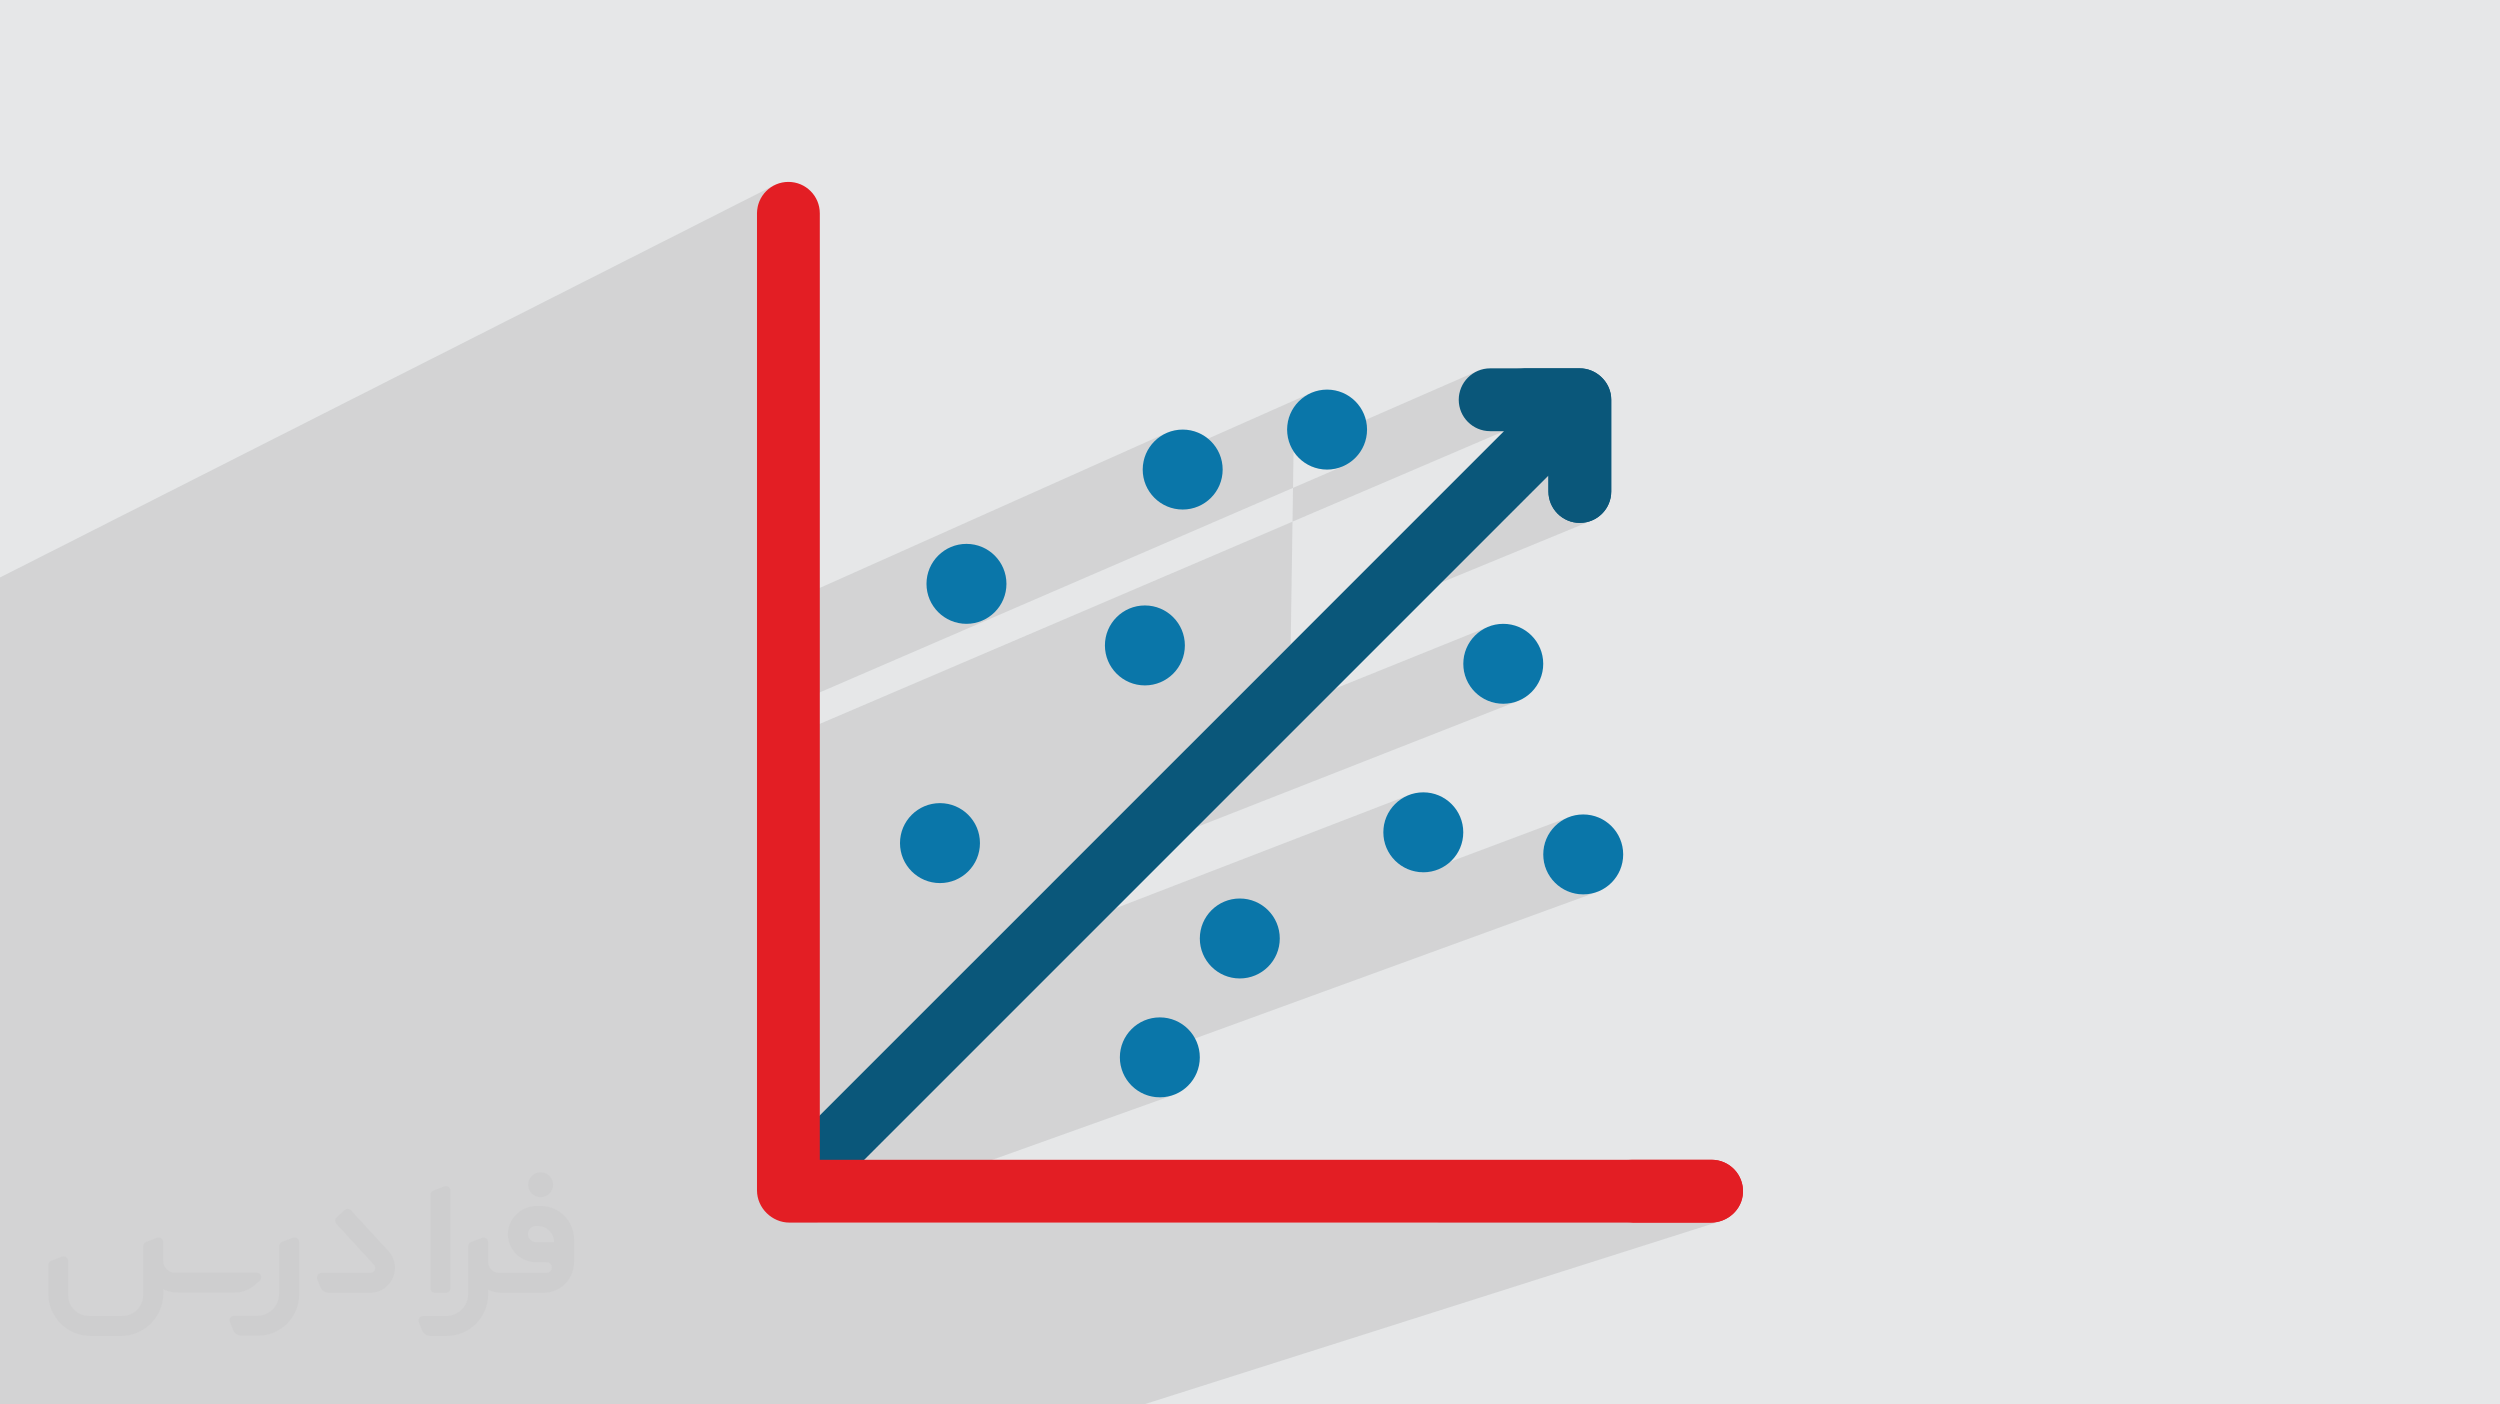
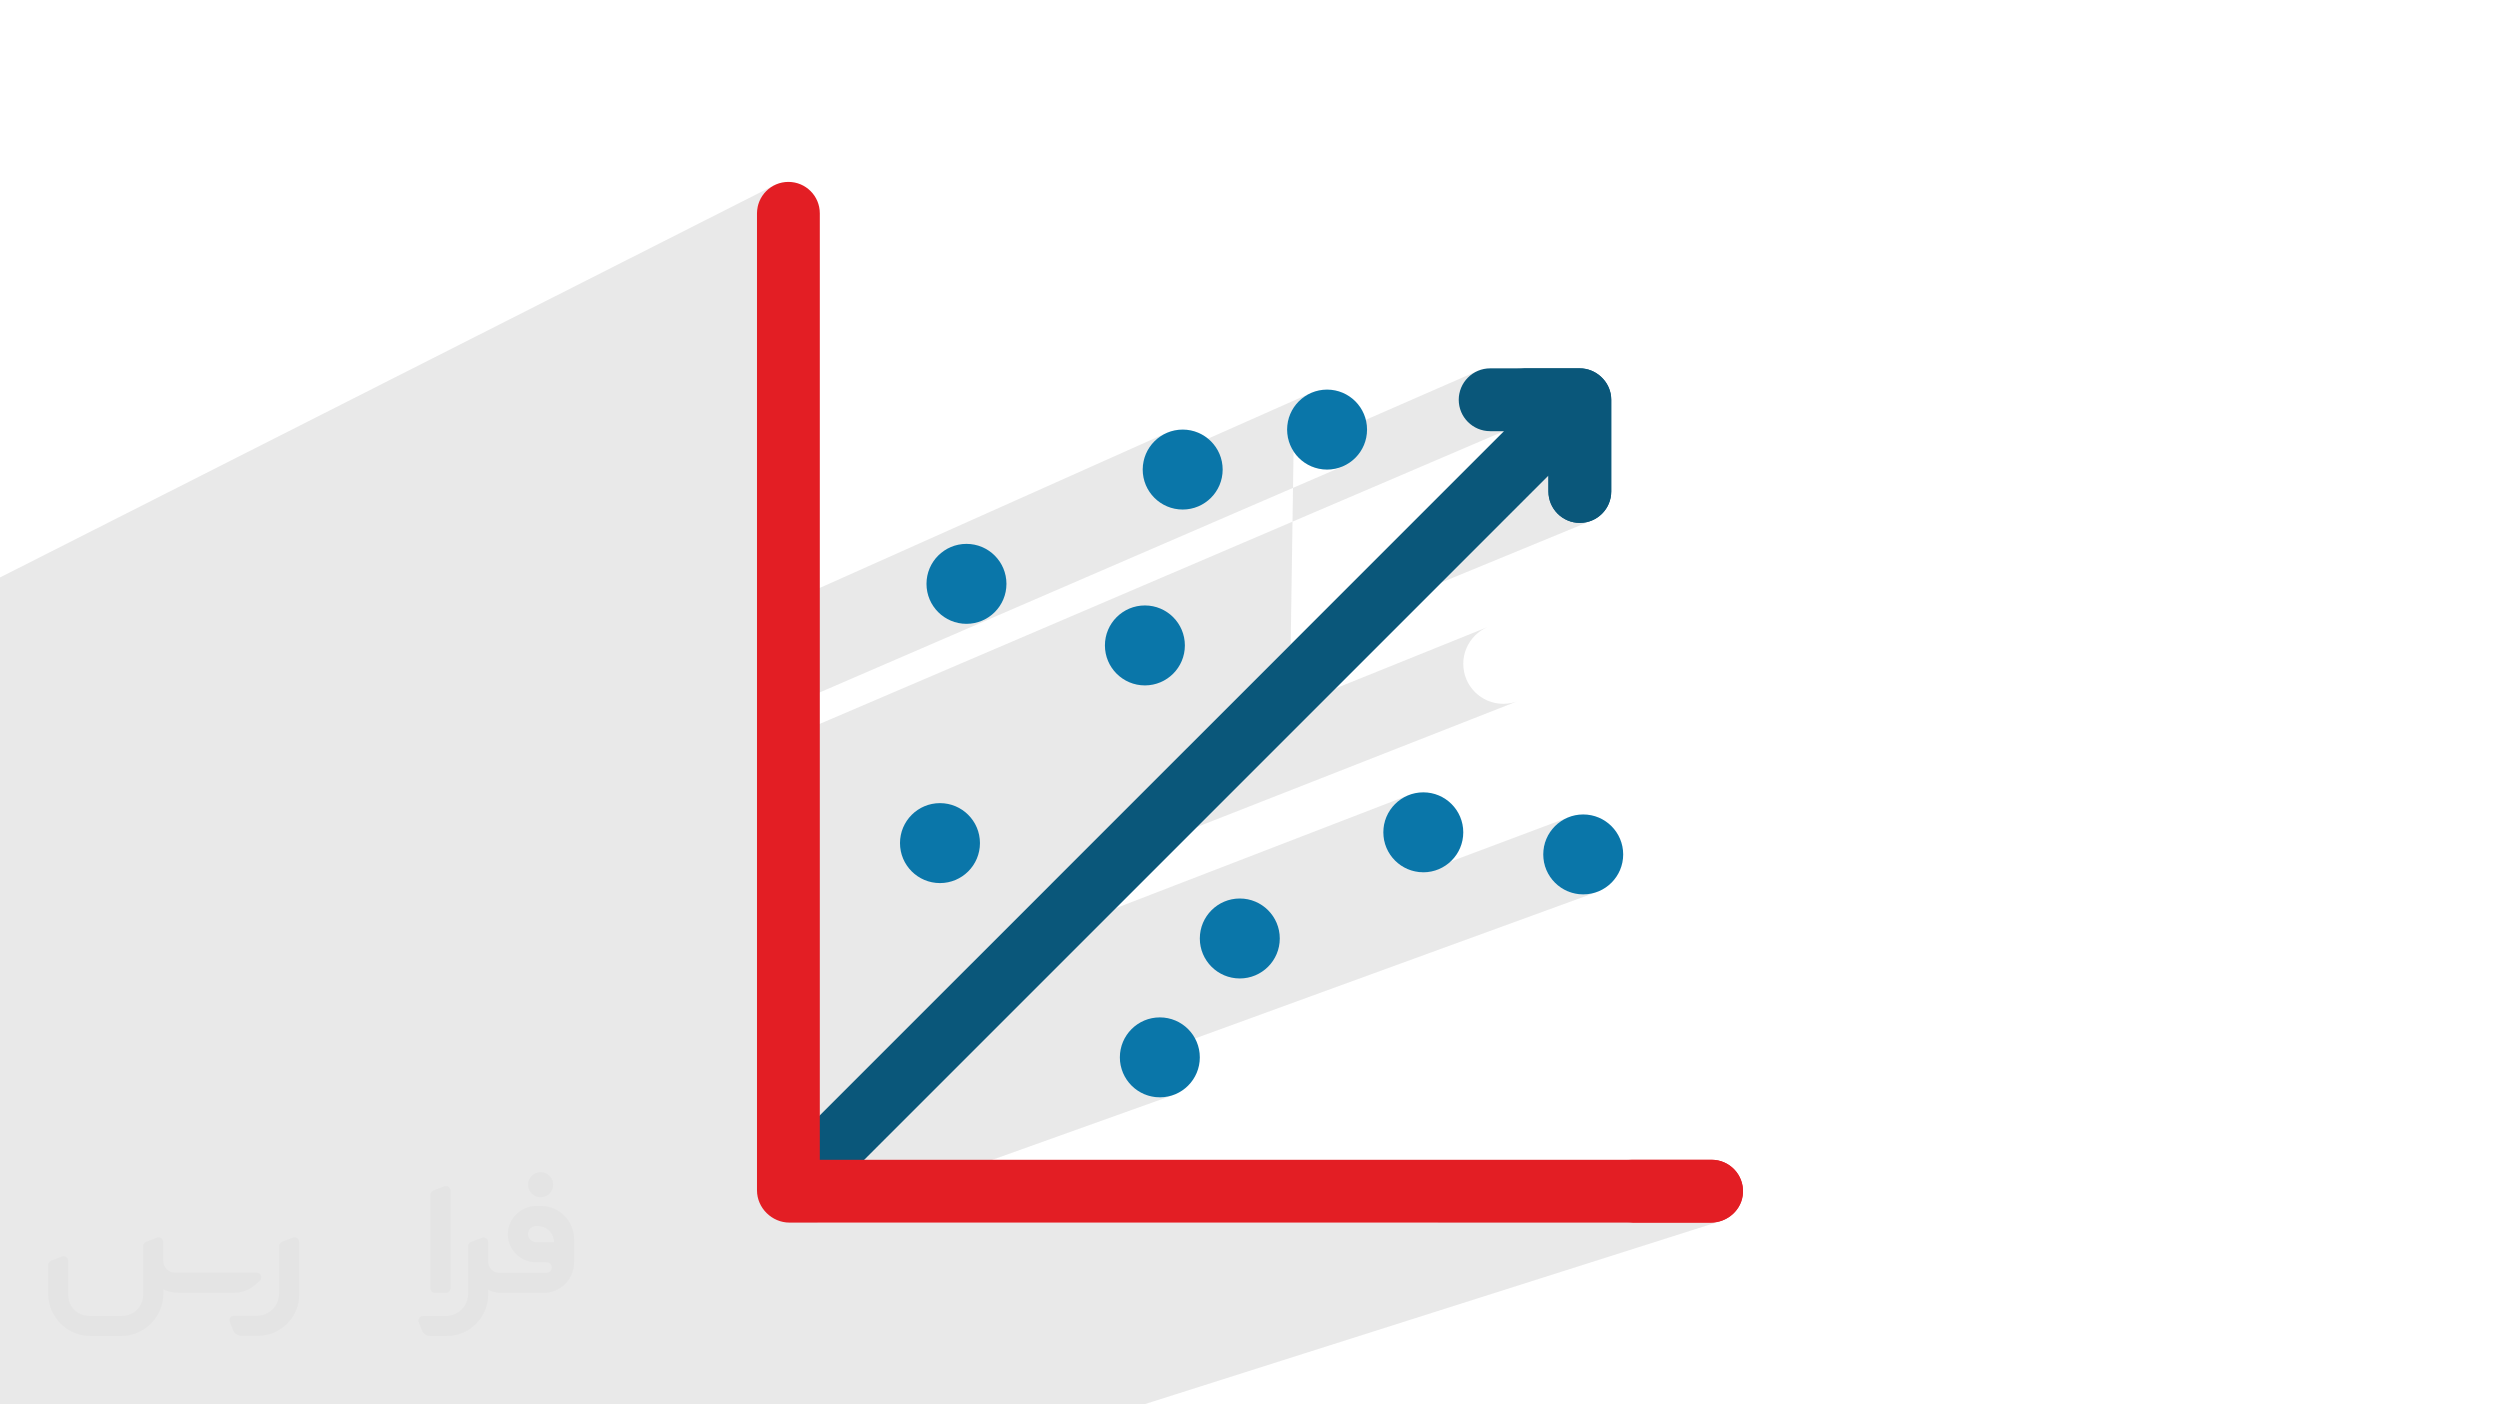
<svg xmlns="http://www.w3.org/2000/svg" xml:space="preserve" width="94.192mm" height="52.917mm" version="1.0" style="shape-rendering:geometricPrecision; text-rendering:geometricPrecision; image-rendering:optimizeQuality; fill-rule:evenodd; clip-rule:evenodd" viewBox="0 0 9418.1 5291.06">
  <defs>
    <style type="text/css">
   
    .fil5 {fill:#E31E24;fill-rule:nonzero}
    .fil3 {fill:#0A76A9;fill-rule:nonzero}
    .fil4 {fill:#0A577A;fill-rule:nonzero}
    .fil2 {fill:#373435;fill-rule:nonzero;fill-opacity:0.031}
    .fil1 {fill:#2B2A29;fill-opacity:0.102}
    .fil0 {fill:#E6E7E8}
   
  </style>
  </defs>
  <g id="Layer_x0020_1">
-     <polygon class="fil0" points="-0,0 9418.1,0 9418.1,5291.06 -0,5291.06 " />
    <path class="fil1" d="M5723.16 5291.06l-61.25 0 -1354.28 0m-4307.63 -3115.69l1837.12 -930.55m1014.65 687.53l345.19 233.9m1368.3 927.16l176.91 119.87m586.45 397.38l1119.38 758.49m-476.93 604.78l-247.92 317.12m-1708.41 0l-17.86 0 -210.07 0 -168.34 0 -285.99 0 -2170.09 0 -95.58 0 -178.32 0 -18.87 0 -152.14 0 -11.81 0 -61.53 0 -250.16 0 -36.24 0 -64.55 0 -253.57 0 -26.5 0 -13.14 0 0 -136.42 0 -111.55 0 -157.82 0 -136.72 0 -125.09 0 -157.7 0 -47.59 0 -38.95 0 -91.49 0 -0.01 0 -48.05 0 -0.01 0 -136.97 0 -54.84 0 -104.93 0 -5.07 0 -45.34 0 -17.16 0 -3.4 0 -42.35 0 -158.39 0 -18.6 0 -57.92 0 -1354.4 0 -64.9 1837.12 -930.55 1076.57 -545.3 -9.76 5.93 -9.11 6.82 -8.4 7.63 -7.64 8.41 -6.81 9.11 -5.93 9.76 -4.98 10.34 -3.98 10.87 -2.92 11.34 -1.79 11.75 -0.61 12.1 0 1126.97 0 1.81 0 388.14 345.19 -154.23 0.34 -0.15 1199.52 -535.95 -13.16 6.34 -12.42 7.55 -11.6 8.67 -10.69 9.72 -9.72 10.7 -8.68 11.59 -7.54 12.42 -6.34 13.17 -5.07 13.84 -3.71 14.43 -2.28 14.96 -0.4 7.93 635.55 -281.92 -13.17 6.34 -12.42 7.54 -11.59 8.68 -10.7 9.72 -9.72 10.69 -8.67 11.6 -7.54 12.42 -6.34 13.16 -5.07 13.84 -3.71 14.44 -2.28 14.95 -0.78 15.4 0.78 15.4 2.28 14.96 3.71 14.43 5.07 13.84 6.34 13.17 6.24 10.29 1.3 2.13 8.67 11.59 9.72 10.7 10.7 9.72 11.59 8.67 12.42 7.55 13.17 6.34 13.84 5.07 14.43 3.71 14.96 2.28 15.4 0.78 15.4 -0.78 14.96 -2.28 14.43 -3.71 13.84 -5.07 -2206.24 953.42 0 117.52 71.15 -30.44 2743.01 -1173.28 -803.6 803.6 -391.52 391.51 1133.67 -457.45 -13.17 6.34 -12.42 7.54 -11.59 8.67 -10.7 9.72 -9.72 10.7 -8.67 11.59 -7.55 12.42 -6.34 13.17 -5.07 13.84 -3.71 14.43 -2.28 14.96 -0.78 15.4 0.78 15.4 2.28 14.96 3.71 14.43 5.07 13.84 6.34 13.17 7.55 12.42 8.67 11.59 9.72 10.7 10.7 9.72 11.59 8.67 12.42 7.54 13.17 6.34 13.84 5.07 14.43 3.71 14.96 2.28 15.4 0.78 15.4 -0.78 14.95 -2.28 14.44 -3.71 13.84 -5.07 -1154.81 453.26 -1.67 0.66 -606.47 238.04 -299.78 299.77 1083.16 -417.94 1.91 -0.74 559.19 -215.77 -13.17 6.34 -12.42 7.55 -11.59 8.67 -10.7 9.72 -9.72 10.7 -8.67 11.59 -7.54 12.42 -6.34 13.17 -5.07 13.84 -3.71 14.43 -2.28 14.96 -0.78 15.4 0.78 15.4 2.28 14.95 3.71 14.44 5.07 13.84 6.34 13.16 7.54 12.42 8.67 11.6 9.72 10.69 10.7 9.72 11.59 8.68 12.42 7.54 13.17 6.34 13.84 5.07 14.43 3.71 14.96 2.28 10.62 0.54 548.6 -205.85 -13.17 6.34 -12.42 7.54 -11.59 8.68 -10.7 9.72 -9.72 10.69 -8.67 11.6 -7.55 12.42 -6.34 13.16 -5.07 13.84 -3.71 14.44 -2.28 14.95 -0.78 15.4 0.78 15.4 2.28 14.96 3.71 14.43 5.07 13.84 6.34 13.17 7.55 12.42 8.67 11.59 9.72 10.7 10.7 9.72 11.59 8.67 12.42 7.55 13.17 6.34 13.84 5.07 14.43 3.71 14.96 2.28 15.4 0.78 15.4 -0.78 14.95 -2.28 14.44 -3.71 -677.91 247.05 -2.58 0.93 -1106.71 403.31 3.64 14.17 5.07 13.84 6.34 13.16 7.55 12.42 8.67 11.6 9.72 10.69 10.7 9.72 11.59 8.68 12.42 7.54 13.17 6.34 13.84 5.07 14.43 3.71 14.96 2.28 15.4 0.78 15.4 -0.78 14.95 -2.28 14.44 -3.71 -1337.23 478.62 2336.77 0 718.75 -236.65 12.45 0.65 12.07 1.89 11.63 3.09 11.14 4.2 10.57 5.26 9.94 6.24 9.24 7.18 8.48 8.04 7.66 8.83 6.76 9.56 5.81 10.23 1.23 2.79 208.57 -67.95 -208.57 67.95 3.56 8.05 3.71 11.36 2.55 11.85 1.35 12.25 0.06 12.59 -1.16 11.75 -2.31 11.36 -3.4 10.92 -4.43 10.42 -5.39 9.87 -6.29 9.28 -7.12 8.64 -7.9 7.94 -8.62 7.19 -9.26 6.4 -9.85 5.55 -10.37 4.65 -10.83 3.71 -15.38 4.94 97.84 0 198.45 0 0.01 0 11.82 -0.57 0.01 0 11.55 -1.66 0.01 0 11.22 -2.71 0.01 0 -0.01 0 -0.03 0.01 -313.88 99.76 -1857.34 590.29 -0.39 0.13 -0.01 0 -17.69 0 -0.01 0 -275.17 0zm2231.46 -685.25l201.8 -236.65 -201.8 236.65zm-1383.87 -2177.89l1135.31 -467.38 0.01 -0.01 -0.14 0.06 0.13 -0.05 -10.86 3.97 -0.01 0.01 -11.33 2.91 -0.01 0.01 -11.74 1.78 -0.01 0.01 -12.09 0.6 -0.01 0.01 -0.01 0 -12.09 -0.61 -11.75 -1.79 -11.34 -2.92 -10.87 -3.98 0 -0.01 -10.34 -4.97 0 -0.01 -9.76 -5.92 -9.11 -6.82 -8.41 -7.63 -7.63 -8.41 -6.82 -9.11 -5.93 -9.76 -4.98 -10.34 0 -0.01 -3.98 -10.86 0 -0.01 -2.92 -11.33 0 -0.01 -1.79 -11.74 -0.61 -12.1 0 -0.01 0 -55.37 0 -4.47 0 -0.01 2.73 -197.88 233.33 -99.47 -233.33 99.47 1.21 -87.74 -0.01 -1.47 -0.03 -1.46 -0.04 -1.47 -0.07 -1.47 -0.08 -1.47 -0.1 -1.46 -0.12 -1.47 -0.14 -1.46 -1.62 -11.01 -2.66 -10.66 -3.63 -10.28 -4.54 -9.83 -5.41 -9.33 -6.21 -8.8 -6.95 -8.19 -7.64 -7.55 -8.28 -6.85 -8.85 -6.1 -9.36 -5.3 -9.83 -4.46 -10.23 -3.55 -10.58 -2.6 -10.86 -1.6 -11.1 -0.54 -221.34 96.28 0.27 -1.8 2.92 -11.34 3.98 -10.87 4.98 -10.35 5.93 -9.76 6.82 -9.11 7.64 -8.4 8.4 -7.64 9.11 -6.81 9.76 -5.93 10.34 -4.98 -694.48 303.44m960.06 151.11l0.61 12.09 0 0.01m8.69 33.95l4.98 10.35m12.75 18.87l7.64 8.4 8.4 7.64 9.11 6.81 0 0.01m20.1 10.9l10.88 3.98 11.34 2.92 11.75 1.79 12.1 0.61m117.73 -475.53l589.81 3796.76 -589.81 -3796.76zm-507.31 117.99l274.6 -117.99 -274.6 117.99zm603.34 3088.35l-495.24 580.79 -8.21 9.63 8.21 -9.63 495.24 -580.79z" />
    <g id="_2889443140192">
      <path class="fil2" d="M1126.97 4679.13l0 197.31c0,20.44 -3.75,40.88 -11.68,59.64 -7.93,18.77 -19.19,36.3 -33.79,50.47 -14.6,14.6 -31.7,25.86 -50.47,33.79 -18.77,7.93 -39.21,11.68 -59.64,11.68l-60.9 0c-7.09,0 -14.18,-2.08 -20.02,-6.26 -5.84,-4.17 -10.43,-9.59 -12.94,-16.27l-11.26 -29.2c-0.83,-2.5 -1.25,-5.42 -1.25,-8.34 0,-2.92 1.25,-5.43 2.92,-7.93 1.67,-2.5 3.75,-4.17 6.26,-5.42 2.5,-1.25 5.42,-2.09 7.92,-1.67l86.35 0c22.11,0 42.97,-8.76 58.81,-24.61 15.43,-15.44 24.19,-36.71 24.19,-58.81l0 -179.37c0,-3.34 1.26,-6.67 3.34,-9.59 2.09,-2.92 5.01,-5.01 7.93,-6.26l40.88 -15.85c2.5,-0.84 5.42,-1.25 8.34,-0.84 2.92,0.42 5.43,1.26 7.51,2.92 2.09,1.67 4.18,3.76 5.43,6.26 1.25,2.92 2.08,5.84 2.08,8.34z" />
      <path class="fil2" d="M2036.73 4543.16l-15.02 0c-59.65,0 -109.29,48.79 -108.46,108.03 0.42,27.54 12.1,54.23 31.71,73.42 19.6,19.6 46.29,30.45 74.24,30.45l39.63 0c5.43,0 10.43,2.08 14.19,5.84 3.75,3.75 5.84,8.76 5.84,14.18 0,5.43 -2.09,10.43 -5.84,14.19 -3.76,3.75 -8.76,5.84 -14.19,5.84l-179.36 0c-10.85,0 -20.86,-4.59 -28.37,-12.1 -7.51,-7.51 -11.68,-17.94 -12.1,-28.37l0 -75.08c0,-2.92 -0.83,-5.42 -2.08,-7.93 -1.25,-2.5 -3.34,-4.58 -5.43,-6.25 -2.08,-1.67 -5,-2.51 -7.51,-2.92 -2.92,-0.42 -5.42,0 -8.34,0.83l-41.3 15.85c-2.92,1.25 -5.84,3.34 -7.93,6.26 -2.08,2.92 -2.92,6.26 -2.92,9.59l0 179.37c0,22.11 -8.76,43.39 -24.19,58.81 -15.44,15.44 -36.71,24.61 -58.81,24.61l-86.76 0.01c-2.92,0 -5.43,0.83 -7.93,2.08 -2.5,1.25 -4.59,3.34 -6.26,5.43 -1.66,2.5 -2.5,5 -2.92,7.51 -0.41,2.92 0,5.42 1.26,8.34l11.26 29.2c2.5,6.68 7.09,12.52 12.93,16.69 5.84,4.17 12.93,6.26 20.03,5.84l60.89 0c41.3,0 80.92,-16.27 110.13,-45.88 29.2,-29.2 45.87,-68.83 45.87,-110.13l0 -18.35c15.86,7.92 33.38,12.1 50.89,12.1l157.25 0c30.46,0 60.07,-12.1 81.76,-33.79 21.69,-21.7 33.79,-50.89 33.79,-81.76l0 -85.93c0,-33.37 -13.35,-65.48 -36.71,-89.26 -23.78,-23.78 -55.89,-36.71 -89.26,-36.71zm50.46 136.39l-66.73 0c-7.93,0 -15.44,-2.5 -21.28,-7.92 -5.84,-5.43 -9.6,-12.52 -10.43,-20.45 0,-4.17 0.42,-8.76 2.08,-12.93 1.67,-4.17 3.76,-7.92 6.68,-10.84 5.84,-5.43 13.77,-8.77 21.69,-8.77l7.1 0c16.27,0 31.7,6.26 42.96,17.94 11.68,11.27 17.94,26.7 17.94,42.97z" />
      <path class="fil2" d="M1696.77 4485.18l0 367.91c0,2.08 -0.42,4.58 -1.25,6.67 -0.84,2.09 -2.09,4.17 -3.76,5.84 -1.67,1.67 -3.34,2.92 -5.42,3.75 -2.09,0.84 -4.17,1.26 -6.68,1.26l-40.88 0c-2.08,0 -4.59,-0.42 -6.67,-1.26 -2.09,-0.83 -4.17,-2.08 -5.43,-3.75 -1.66,-1.67 -2.92,-3.75 -3.75,-5.84 -0.83,-2.09 -1.25,-4.59 -1.25,-6.67l0 -352.06c0,-3.33 0.83,-6.67 2.92,-9.59 2.08,-2.92 4.59,-5.01 7.92,-6.26l40.89 -15.85c2.5,-0.84 5.42,-1.25 8.34,-1.25 2.92,0.41 5.42,1.25 7.51,2.92 2.5,1.66 4.17,3.75 5.42,6.25 1.25,2.09 2.09,5.01 2.09,7.93z" />
-       <path class="fil2" d="M1393.51 4870.6l-153.91 0c-7.09,0 -14.19,-2.09 -20.03,-6.26 -5.84,-4.17 -10.43,-10.01 -13.35,-16.69l-11.26 -28.78c-0.83,-2.51 -1.25,-5.43 -0.83,-8.35 0.41,-2.92 1.25,-5.42 2.92,-7.92 1.66,-2.51 3.75,-4.17 6.25,-5.43 2.51,-1.25 5.43,-2.08 7.93,-2.08l184.37 0c3.34,0 6.67,-1.25 9.59,-2.92 2.93,-2.09 5.01,-4.59 6.68,-7.93 1.25,-3.34 1.67,-6.67 1.25,-10.01 -0.42,-3.34 -2.08,-6.68 -4.17,-9.18l-141.82 -154.33c-2.92,-3.34 -4.59,-7.93 -4.59,-12.52 0,-4.59 2.09,-8.76 5.84,-12.1l29.62 -27.53c3.34,-2.92 7.93,-4.59 12.52,-4.59 4.59,0.42 8.76,2.09 12.1,5.84l140.56 153.08c55.48,59.65 12.52,157.68 -69.66,157.68z" />
      <path class="fil2" d="M978.9 4824.72l-20.03 17.1c-20.86,17.94 -47.55,27.95 -75.08,27.95l-211.49 0c-19.6,0 -39.21,-4.17 -57.14,-12.51l0 16.27c0,20.85 -4.17,41.71 -12.1,60.89 -7.92,19.19 -19.6,36.71 -34.62,51.72 -14.6,14.6 -32.12,26.28 -51.72,34.63 -19.19,7.92 -40.05,12.09 -60.9,12.09l-114.71 0.01c-20.86,0 -41.72,-4.18 -60.9,-12.1 -19.19,-7.93 -36.71,-19.61 -51.72,-34.63 -14.6,-14.6 -26.28,-32.12 -34.62,-51.72 -7.93,-19.19 -12.1,-40.04 -12.1,-60.89l0 -108.04c0,-3.34 1.25,-6.67 2.92,-9.59 2.09,-2.92 4.59,-5.01 7.93,-6.26l40.88 -15.85c2.5,-0.84 5.42,-1.26 8.34,-0.84 2.92,0.42 5.43,1.25 7.51,2.92 2.09,1.67 4.17,3.76 5.43,6.26 1.25,2.5 2.08,5.01 2.08,7.93l0 128.89c0,20.86 8.35,40.88 22.95,55.48 14.6,14.6 34.62,22.94 55.47,22.94l125.97 0c20.86,0 40.47,-8.35 55.06,-22.95 14.6,-14.6 22.95,-34.62 22.95,-55.47l0 -184.37c0,-3.34 1.25,-6.68 2.92,-9.6 2.08,-2.92 4.58,-5 7.92,-6.25l40.88 -15.86c2.51,-0.83 5.43,-1.25 8.35,-0.83 2.92,0.42 5.42,1.25 7.92,2.92 2.51,1.67 4.18,3.75 5.43,6.26 1.25,2.5 2.08,5.42 2.08,7.92l0 70.5c0,11.68 4.59,23.36 12.94,31.7 8.34,8.35 19.6,13.35 31.7,13.35l307.84 0c3.34,0 7.1,0.84 9.6,2.92 2.92,2.09 5.01,5.01 6.26,7.93 1.25,3.34 1.25,6.67 0.41,10.43 0,3.75 -2.08,6.67 -4.58,8.76z" />
      <path class="fil2" d="M2036.73 4510.2c25.86,0 47.13,-21.28 47.13,-47.13 0,-25.87 -21.28,-47.13 -47.13,-47.13 -25.87,0 -47.14,21.27 -47.14,47.13 0,25.86 21.28,47.13 47.14,47.13z" />
    </g>
    <g id="_2889443115424">
      <circle class="fil3" cx="3541.11" cy="3176.18" r="150.61" />
      <circle class="fil3" cx="3640.93" cy="2199.52" r="150.61" />
      <circle class="fil3" cx="4313.1" cy="2431.48" r="150.61" />
-       <circle class="fil3" cx="5663.11" cy="2500.74" r="150.61" />
      <circle class="fil3" cx="5361.88" cy="3135.55" r="150.61" />
      <circle class="fil3" cx="5964.33" cy="3218.84" r="150.61" />
      <circle class="fil3" cx="4670.62" cy="3535.48" r="150.61" />
      <circle class="fil3" cx="4369.39" cy="3983.36" r="150.61" />
      <circle class="fil3" cx="4455.44" cy="1768.94" r="150.61" />
      <circle class="fil3" cx="4999.39" cy="1618.32" r="150.61" />
      <path class="fil4" d="M6069.33 1494.3c-5.81,-59.52 -58.02,-106.64 -117.74,-106.64l-337.84 0c-65.35,0 -118.34,52.97 -118.34,118.33 0,65.34 52.98,118.33 118.34,118.33l52.18 0 -2661.18 2661.17c-46.2,46.2 -46.2,121.14 0,167.34 23.11,23.1 53.39,34.66 83.67,34.66 30.29,0 60.56,-11.56 83.67,-34.66l2661.17 -2661.18 0 59.85c0,65.35 52.98,118.33 118.34,118.33 65.34,0 118.33,-52.97 118.33,-118.33l0 -345.47c0,-3.91 -0.21,-7.83 -0.59,-11.73l-0.01 0z" />
      <path class="fil4" d="M6069.33 1494.3c-5.81,-59.52 -58.03,-106.64 -117.74,-106.64l-232.71 0c59.7,0 111.93,47.11 117.74,106.64 0.39,3.9 0.59,7.82 0.59,11.73l-3.94 285.63 0 59.85c0,65.34 52.98,118.33 118.33,118.33 65.35,0 118.33,-52.98 118.33,-118.33l0 -345.48c0,-3.92 -0.2,-7.83 -0.59,-11.73l0 0z" />
      <path class="fil5" d="M6448 4369.16l-3359.58 0 0 -3565.58c0,-65.34 -52.98,-118.33 -118.33,-118.33 -65.35,0 -118.33,52.98 -118.33,118.33l0 3680.57c0,66.72 56.36,121.67 122.27,121.67l3470.62 0c63.71,0 118.54,-48.96 121.54,-112.61 3.2,-67.95 -50.94,-124.05 -118.19,-124.05l0 0z" />
      <path class="fil5" d="M6448 4369.16l-315.53 0c67.24,0 121.39,56.09 118.2,124.05 -3,63.64 -57.82,112.61 -121.54,112.61l315.53 0c63.71,0 118.54,-48.96 121.54,-112.61 3.19,-67.95 -50.95,-124.05 -118.2,-124.05l0 0z" />
    </g>
  </g>
</svg>